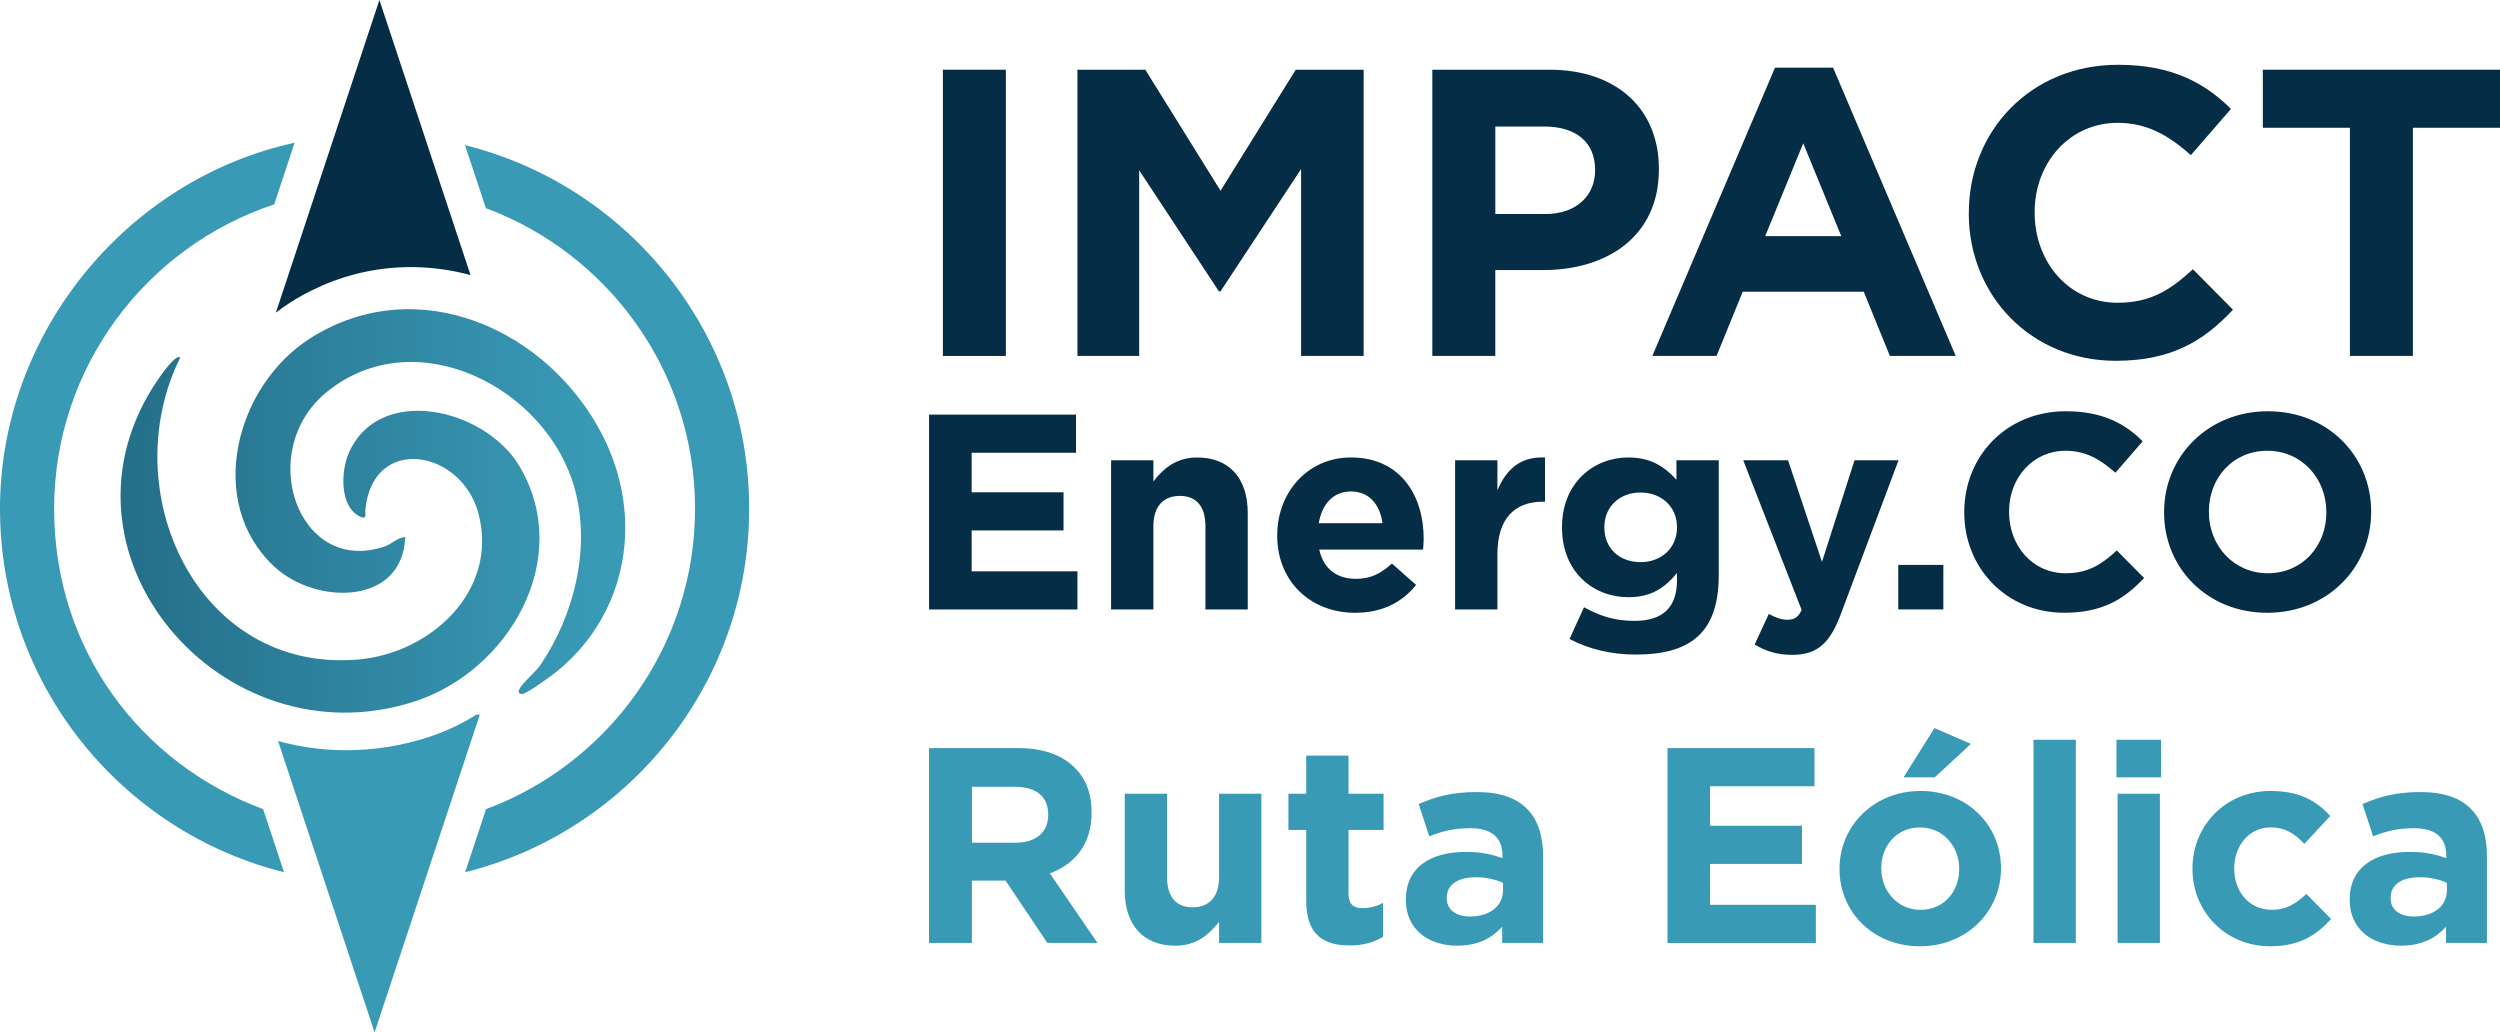
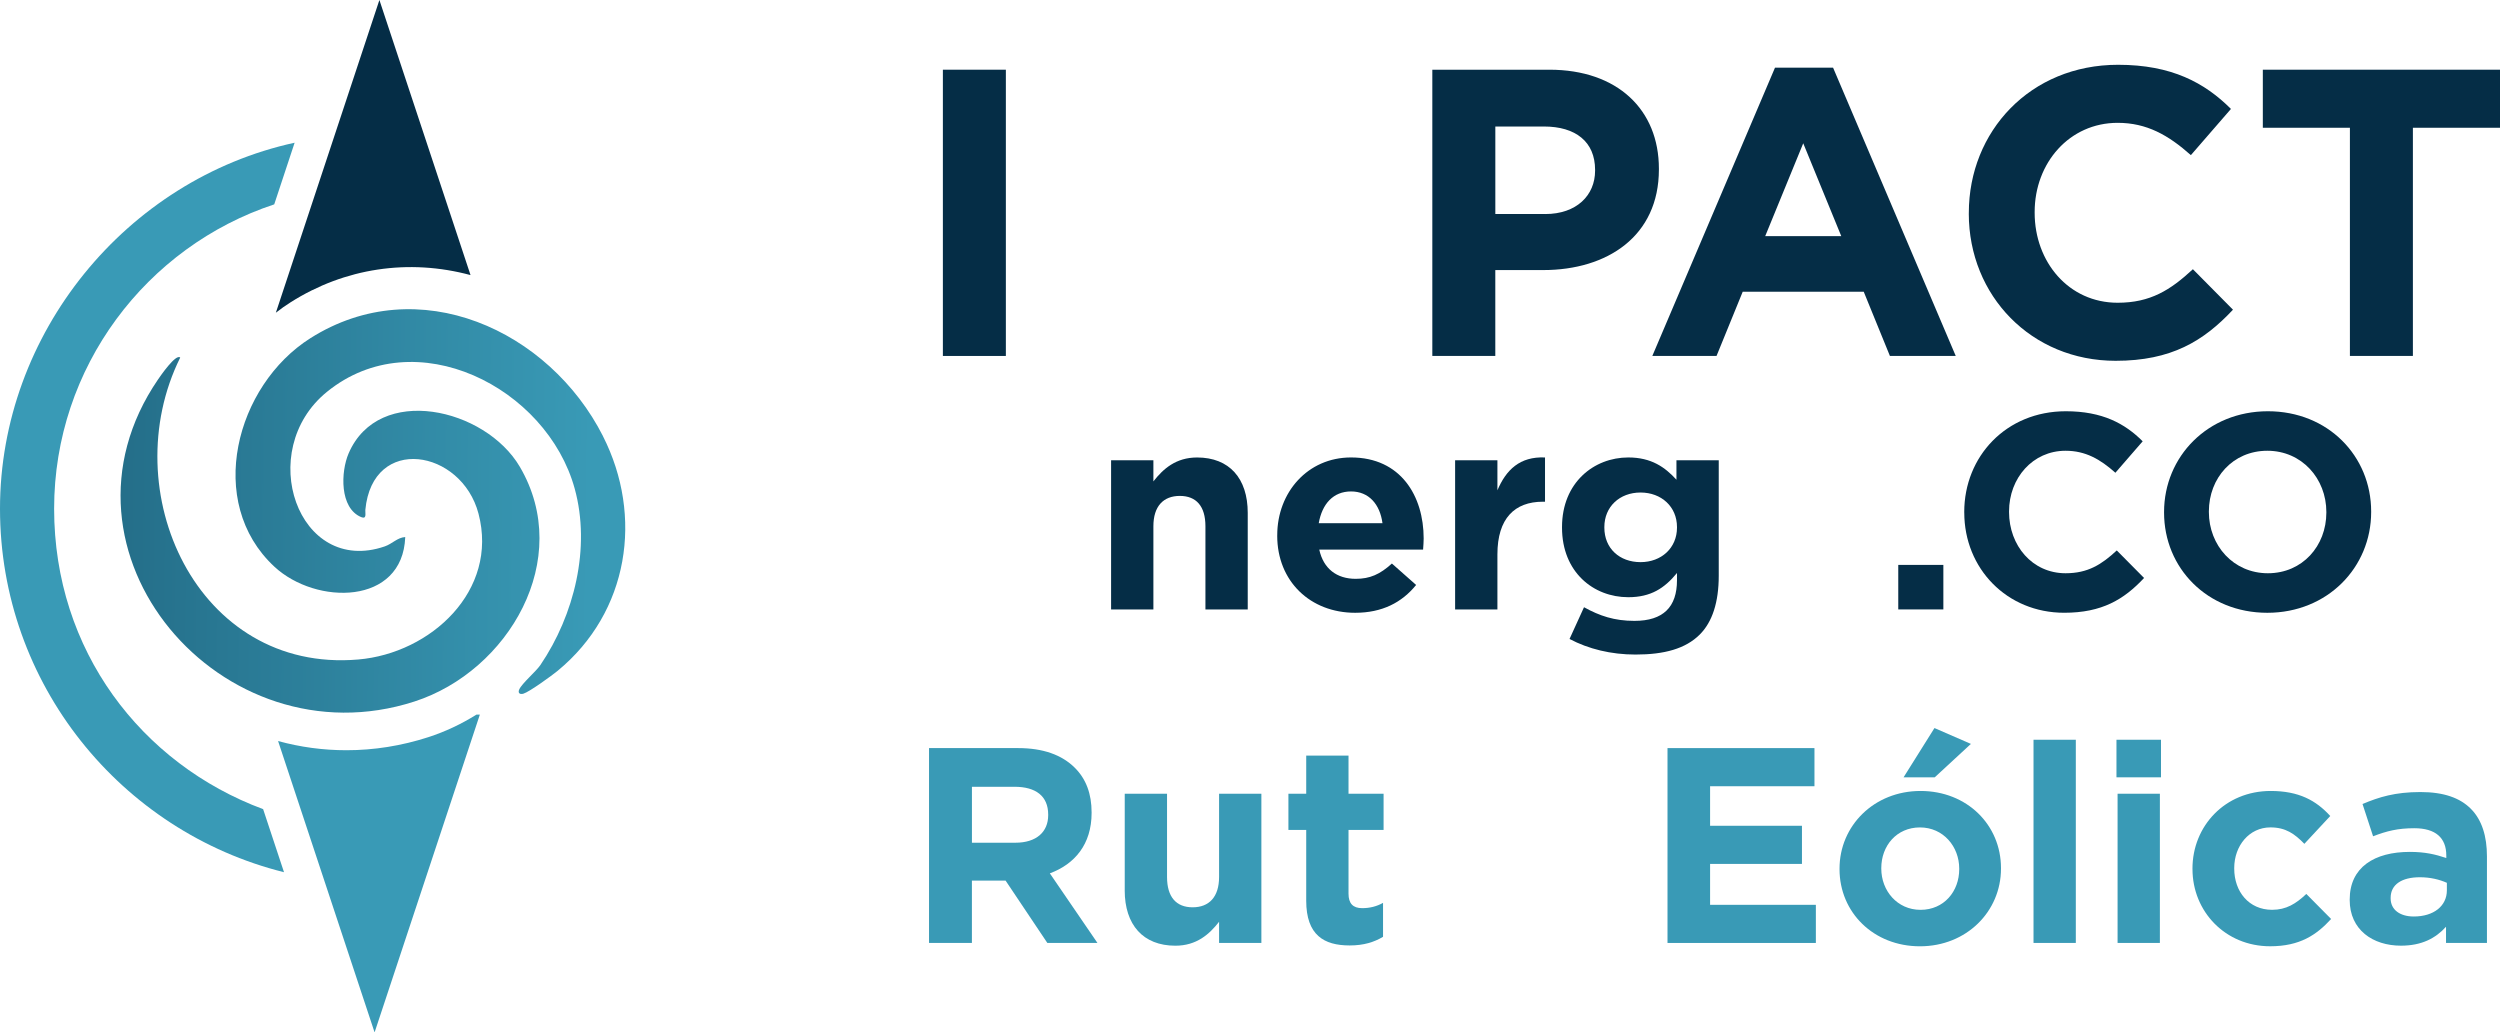
<svg xmlns="http://www.w3.org/2000/svg" xmlns:xlink="http://www.w3.org/1999/xlink" id="Capa_1" data-name="Capa 1" viewBox="0 0 877.63 362.42">
  <defs>
    <style>
      .cls-1 {
        fill: #052d46;
      }

      .cls-2 {
        fill: url(#Degradado_sin_nombre_35-2);
      }

      .cls-3 {
        fill: #399ab6;
      }

      .cls-4 {
        fill: url(#Degradado_sin_nombre_35);
      }
    </style>
    <linearGradient id="Degradado_sin_nombre_35" data-name="Degradado sin nombre 35" x1="-205.09" y1="183.73" x2="207.3" y2="189.33" gradientUnits="userSpaceOnUse">
      <stop offset="0" stop-color="#052d46" />
      <stop offset="1" stop-color="#399ab6" />
    </linearGradient>
    <linearGradient id="Degradado_sin_nombre_35-2" data-name="Degradado sin nombre 35" x1="-204.92" y1="171.08" x2="207.47" y2="176.69" xlink:href="#Degradado_sin_nombre_35" />
  </defs>
  <g>
-     <path class="cls-3" d="M263,178.58c0,61.55-42.51,113.36-99.71,127.61l7.34-22.14c42.8-15.92,73.37-57.19,73.37-105.47s-30.6-89.59-73.43-105.5l-7.33-22.12c57.23,14.23,99.76,66.05,99.76,127.62Z" />
    <path class="cls-3" d="M92.37,284.05l7.33,22.14C42.5,291.93,0,240.13,0,178.58S44.36,62.99,103.43,50.1l-7.16,21.64c-44.83,14.81-77.27,57.11-77.27,106.84s30.57,89.55,73.37,105.47Z" />
    <path class="cls-1" d="M165.18,96.57c-21.74-5.85-44.14-2.48-63.1,9.51-1.81,1.14-3.56,2.38-5.24,3.7L133.19,0l31.99,96.57Z" />
    <path class="cls-3" d="M168.45,250.87l-36.95,111.55-33.88-102.28c7.87,2.16,15.91,3.23,23.98,3.23,9.64,0,19.33-1.53,28.8-4.6,5.9-1.91,11.56-4.59,16.85-7.9h1.2Z" />
    <path class="cls-4" d="M63.26,125.54c-23.15,46.66,5.75,110.83,62.49,105.98,25.45-2.17,49.34-24.15,42.23-51.2-5.95-22.63-37.24-27.9-39.73-1.29-.1,1.06.62,3.37-1.46,2.5-7.61-3.17-7.2-15.88-4.4-22.38,10.57-24.52,47.95-15.94,60.08,4.69,19.09,32.47-3.98,71.74-36.96,82.42-67.64,21.9-131.49-52.42-90.04-113.04.78-1.14,6.33-9.23,7.81-7.68Z" />
    <path class="cls-2" d="M211.68,153.14c14.21,28.02,9.14,61.74-15.94,82.37-2.05,1.69-9.95,7.41-12,8.01-1.27.37-2.01-.24-1.47-1.47.93-2.13,5.89-6.31,7.43-8.58,11.91-17.56,17.76-41.17,12.05-61.93-9.78-35.56-55.98-59.14-86.96-33.99-25.46,20.66-10.16,64.73,20.27,54.27,2.69-.93,4.42-3.11,7.2-3.29-.88,24.02-31.29,23.99-45.92,10.42-24.43-22.64-13.56-63.67,12.63-80.23,37.87-23.95,83.83-2.83,102.72,34.41Z" />
  </g>
  <g>
    <g>
      <path class="cls-1" d="M331,24.47h22.11v100.49h-22.11V24.47Z" />
-       <path class="cls-1" d="M378.23,24.47h23.83l26.41,42.49,26.41-42.49h23.83v100.49h-21.96V59.35l-28.28,42.92h-.57l-27.99-42.49v65.17h-21.68V24.47Z" />
      <path class="cls-1" d="M502.83,24.47h41.06c23.97,0,38.47,14.07,38.47,34.74v.29c0,23.4-18.09,35.31-40.63,35.31h-16.8v30.15h-22.11V24.47ZM542.45,75.14c11.05,0,17.51-6.6,17.51-15.22v-.29c0-9.91-6.89-15.22-17.94-15.22h-17.08v30.72h17.51Z" />
      <path class="cls-1" d="M623.12,23.75h20.38l43.07,101.21h-23.11l-9.19-22.54h-42.49l-9.19,22.54h-22.54l43.07-101.21ZM646.38,82.89l-13.35-32.59-13.35,32.59h26.7Z" />
      <path class="cls-1" d="M691.16,75v-.29c0-28.57,21.53-51.97,52.4-51.97,18.81,0,30.43,6.32,39.62,15.5l-14.07,16.22c-7.9-7.03-15.5-11.34-25.7-11.34-16.94,0-29.14,14.07-29.14,31.29v.29c0,17.23,11.92,31.58,29.14,31.58,11.48,0,18.52-4.45,26.41-11.77l14.07,14.21c-10.34,11.05-21.68,17.94-41.2,17.94-29.57,0-51.54-22.83-51.54-51.68Z" />
      <path class="cls-1" d="M824.95,44.85h-30.58v-20.38h83.26v20.38h-30.58v80.1h-22.11V44.85Z" />
    </g>
    <g>
-       <path class="cls-1" d="M326.15,145.55h51.59v13.39h-36.64v13.88h32.25v13.39h-32.25v14.36h37.13v13.39h-52.08v-68.4Z" />
      <path class="cls-1" d="M390.05,161.57h14.85v7.43c3.42-4.4,7.92-8.4,15.34-8.4,11.33,0,17.78,7.33,17.78,19.45v33.91h-14.85v-29.22c0-7.04-3.22-10.65-8.99-10.65s-9.28,3.62-9.28,10.65v29.22h-14.85v-52.38Z" />
      <path class="cls-1" d="M448.38,188.05v-.2c0-14.95,10.65-27.26,25.9-27.26,17.49,0,25.5,13.58,25.5,28.44,0,1.17-.1,2.44-.2,3.91h-36.45c1.47,6.74,6.16,10.26,12.8,10.26,4.98,0,8.5-1.56,12.7-5.37l8.5,7.52c-4.98,6.16-11.92,9.77-21.4,9.77-15.73,0-27.36-11.04-27.36-27.07ZM485.32,183.66c-.88-6.64-4.79-11.14-11.04-11.14s-10.16,4.4-11.33,11.14h22.38Z" />
      <path class="cls-1" d="M510.82,161.57h14.85v10.55c3.03-7.13,7.82-11.92,16.71-11.53v15.54h-.78c-9.87,0-15.93,5.86-15.93,18.47v19.35h-14.85v-52.38Z" />
      <path class="cls-1" d="M550.99,224.31l5.08-11.14c5.47,3.03,10.65,4.79,17.69,4.79,10.16,0,14.95-4.89,14.95-14.27v-2.54c-4.4,5.37-9.19,8.5-17.1,8.5-12.21,0-23.26-8.79-23.26-24.43v-.2c0-15.63,11.24-24.43,23.26-24.43,8.11,0,12.9,3.42,16.91,7.82v-6.84h14.85v40.55c0,9.28-2.25,16.22-6.65,20.62-4.98,4.98-12.41,7.04-22.57,7.04-8.6,0-16.51-1.95-23.16-5.47ZM588.71,185.22v-.2c0-7.13-5.47-12.12-12.8-12.12s-12.7,4.98-12.7,12.12v.2c0,7.33,5.37,12.12,12.7,12.12s12.8-4.98,12.8-12.12Z" />
-       <path class="cls-1" d="M651.05,161.57h15.44l-20.13,53.65c-3.91,10.65-8.4,14.66-17.2,14.66-5.47,0-9.38-1.37-13.19-3.62l4.98-10.75c1.95,1.17,4.4,2.05,6.35,2.05,2.64,0,3.91-.78,5.18-3.42l-20.52-52.57h15.73l11.92,35.67,11.43-35.67Z" />
      <path class="cls-1" d="M666.39,198.31h15.83v15.63h-15.83v-15.63Z" />
      <path class="cls-1" d="M689.55,179.94v-.2c0-19.45,14.66-35.37,35.67-35.37,12.8,0,20.72,4.3,26.97,10.55l-9.58,11.04c-5.37-4.79-10.55-7.72-17.49-7.72-11.53,0-19.84,9.58-19.84,21.3v.2c0,11.73,8.11,21.5,19.84,21.5,7.82,0,12.61-3.03,17.98-8.01l9.58,9.67c-7.04,7.52-14.76,12.21-28.04,12.21-20.13,0-35.08-15.54-35.08-35.18Z" />
      <path class="cls-1" d="M759.7,179.94v-.2c0-19.45,15.34-35.37,36.45-35.37s36.25,15.73,36.25,35.18v.2c0,19.45-15.34,35.37-36.45,35.37s-36.25-15.73-36.25-35.18ZM816.67,179.94v-.2c0-11.73-8.6-21.5-20.72-21.5s-20.52,9.58-20.52,21.3v.2c0,11.73,8.6,21.5,20.72,21.5s20.52-9.58,20.52-21.3Z" />
    </g>
    <g>
      <path class="cls-3" d="M326.14,262.62h31.27c8.7,0,15.34,2.34,19.94,6.94,3.91,3.91,5.86,9.09,5.86,15.63v.2c0,11.04-5.96,17.98-14.66,21.2l16.71,24.43h-17.59l-14.66-21.89h-11.82v21.89h-15.05v-68.4ZM356.44,295.84c7.43,0,11.53-3.81,11.53-9.67v-.2c0-6.55-4.4-9.77-11.82-9.77h-14.95v19.64h15.24Z" />
      <path class="cls-3" d="M394.84,312.55v-33.91h14.85v29.22c0,7.04,3.22,10.65,8.99,10.65s9.28-3.62,9.28-10.65v-29.22h14.85v52.38h-14.85v-7.43c-3.42,4.4-7.92,8.4-15.34,8.4-11.34,0-17.79-7.33-17.79-19.45Z" />
      <path class="cls-3" d="M458.55,316.17v-24.82h-6.25v-12.7h6.25v-13.39h14.85v13.39h12.31v12.7h-12.31v22.38c0,3.42,1.56,5.08,4.79,5.08,2.64,0,5.08-.59,7.33-1.86v11.92c-3.13,1.86-6.74,3.03-11.73,3.03-8.99,0-15.24-3.62-15.24-15.73Z" />
-       <path class="cls-3" d="M493.53,315.97v-.2c0-11.34,8.7-16.71,21.11-16.71,5.38,0,8.99.88,12.8,2.15v-.88c0-6.25-3.81-9.58-11.24-9.58-5.77,0-9.67.98-14.46,2.83l-3.71-11.33c5.77-2.44,11.43-4.2,20.32-4.2,8.21,0,13.88,2.05,17.69,5.86,3.91,3.91,5.67,9.67,5.67,16.71v30.39h-14.37v-5.67c-3.62,4.01-8.5,6.64-15.83,6.64-9.87,0-17.98-5.57-17.98-16.03ZM527.63,312.55v-2.64c-2.64-1.17-5.86-1.95-9.48-1.95-6.35,0-10.26,2.54-10.26,7.23v.2c0,4.01,3.32,6.35,8.11,6.35,7.04,0,11.63-3.71,11.63-9.19Z" />
      <path class="cls-3" d="M585.38,262.62h51.59v13.39h-36.64v13.88h32.25v13.39h-32.25v14.36h37.13v13.39h-52.08v-68.4Z" />
      <path class="cls-3" d="M645.77,305.13v-.2c0-15.05,12.12-27.26,28.44-27.26s28.24,11.92,28.24,27.07v.2c0,15.05-12.12,27.26-28.44,27.26s-28.24-11.92-28.24-27.07ZM687.79,305.13v-.2c0-7.72-5.57-14.46-13.78-14.46s-13.58,6.45-13.58,14.27v.2c0,7.72,5.57,14.46,13.78,14.46s13.58-6.45,13.58-14.27ZM679.09,255.58l12.8,5.57-12.7,11.73h-10.94l10.85-17.3Z" />
      <path class="cls-3" d="M713.87,259.69h14.85v71.33h-14.85v-71.33Z" />
      <path class="cls-3" d="M742.99,259.69h15.63v13.19h-15.63v-13.19ZM743.38,278.64h14.85v52.38h-14.85v-52.38Z" />
      <path class="cls-3" d="M769.67,305.13v-.2c0-14.95,11.43-27.26,27.46-27.26,9.87,0,15.93,3.32,20.91,8.79l-9.09,9.77c-3.42-3.52-6.55-5.77-11.92-5.77-7.43,0-12.7,6.45-12.7,14.27v.2c0,8.11,5.18,14.46,13.29,14.46,4.98,0,8.4-2.15,12.02-5.57l8.7,8.79c-5.08,5.57-10.94,9.58-21.4,9.58-15.73,0-27.26-12.21-27.26-27.07Z" />
      <path class="cls-3" d="M824.87,315.97v-.2c0-11.34,8.7-16.71,21.11-16.71,5.38,0,8.99.88,12.8,2.15v-.88c0-6.25-3.81-9.58-11.24-9.58-5.77,0-9.67.98-14.46,2.83l-3.71-11.33c5.77-2.44,11.43-4.2,20.32-4.2,8.21,0,13.88,2.05,17.69,5.86,3.91,3.91,5.67,9.67,5.67,16.71v30.39h-14.37v-5.67c-3.62,4.01-8.5,6.64-15.83,6.64-9.87,0-17.98-5.57-17.98-16.03ZM858.98,312.55v-2.64c-2.64-1.17-5.86-1.95-9.48-1.95-6.35,0-10.26,2.54-10.26,7.23v.2c0,4.01,3.32,6.35,8.11,6.35,7.04,0,11.63-3.71,11.63-9.19Z" />
    </g>
  </g>
</svg>